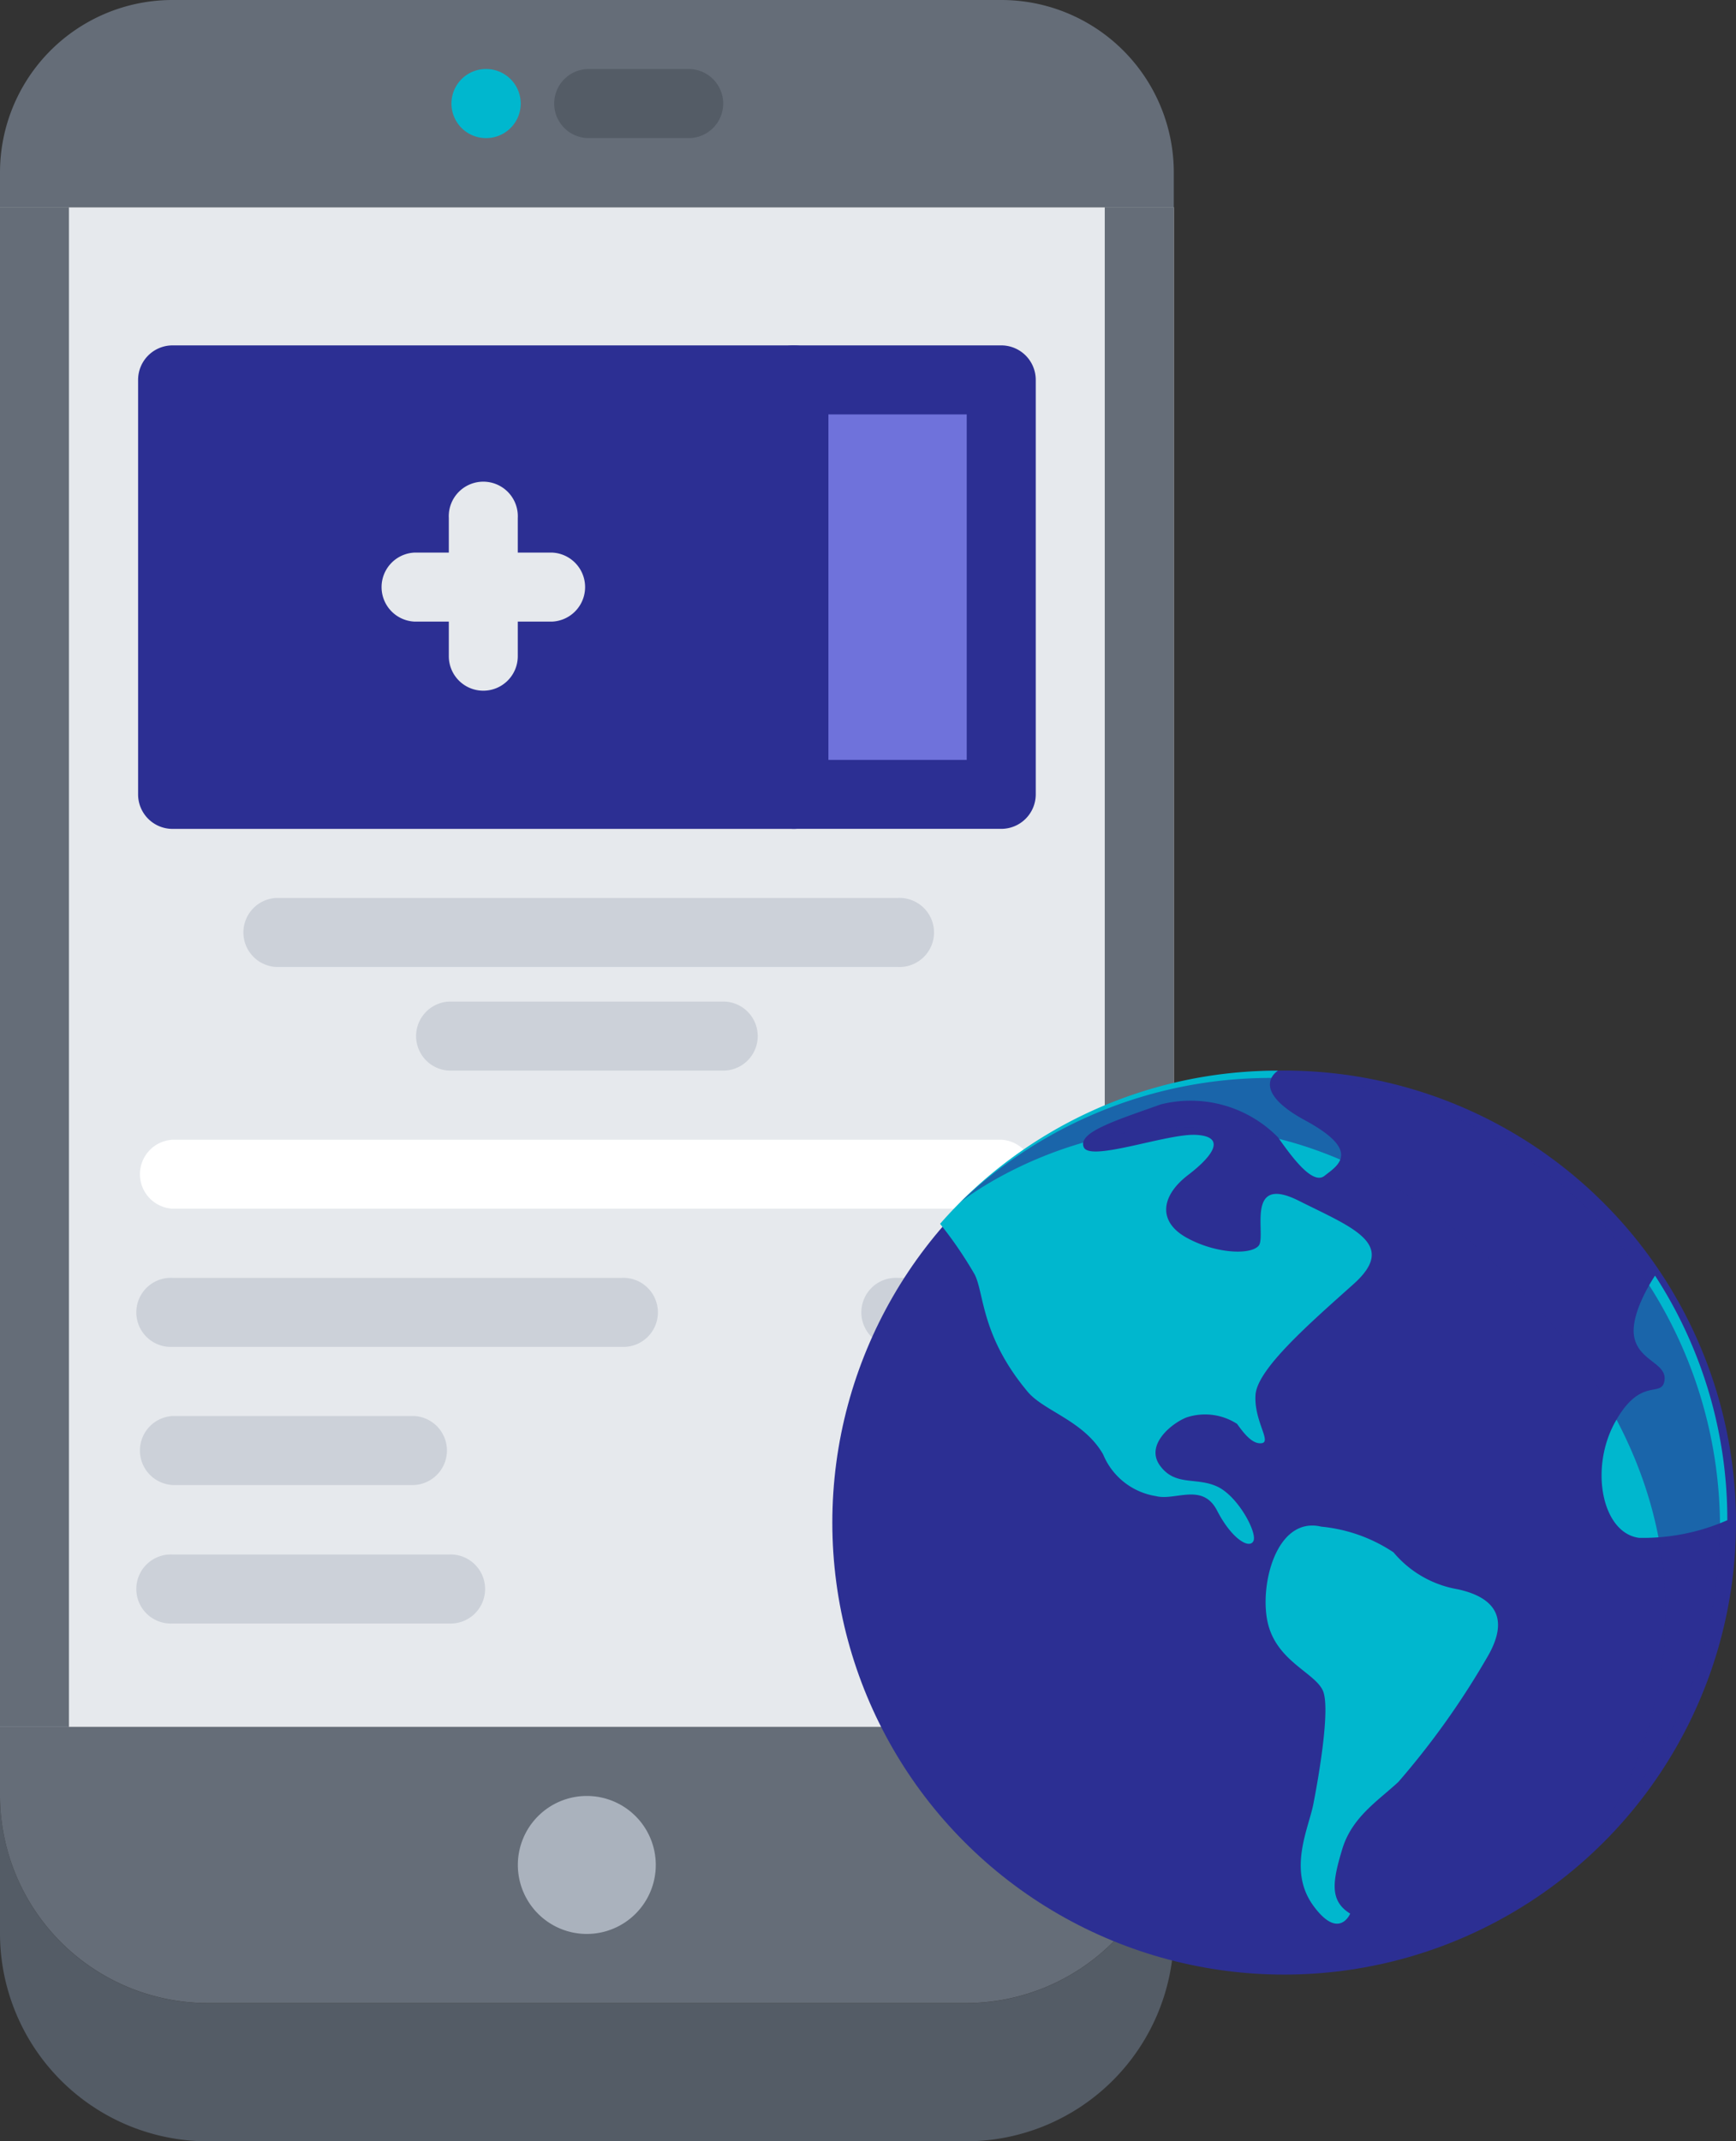
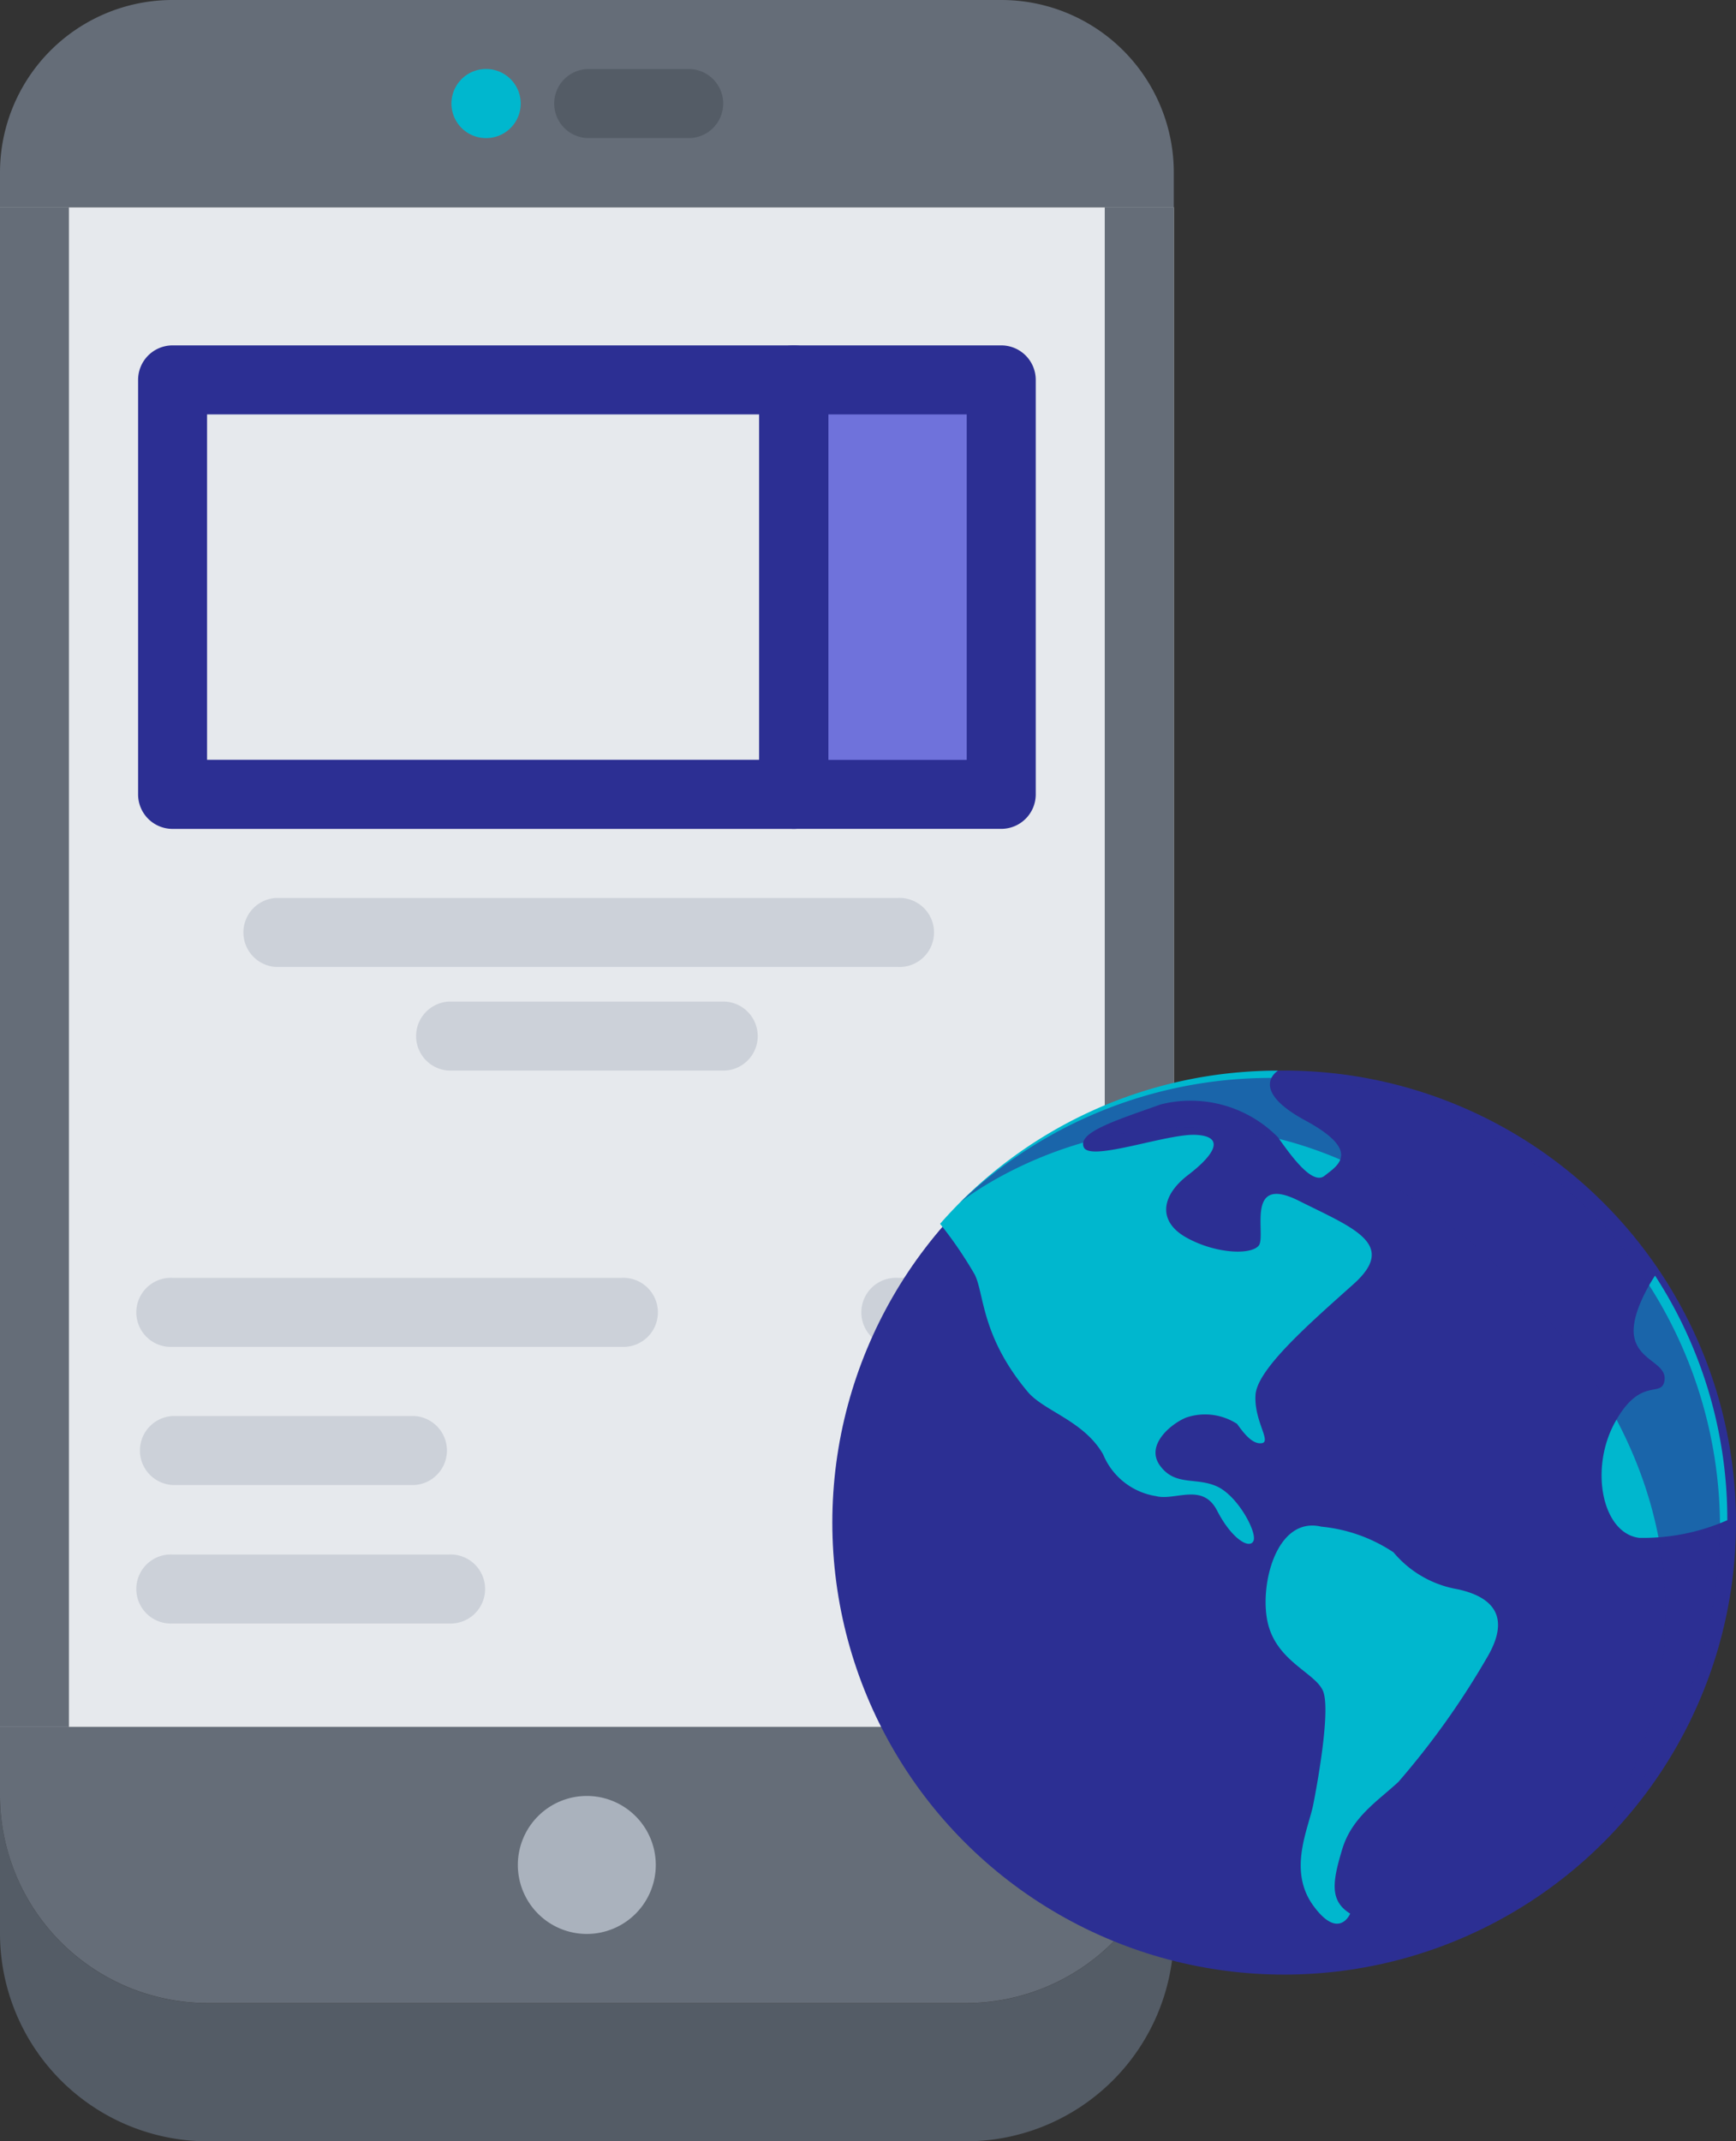
<svg xmlns="http://www.w3.org/2000/svg" width="73" height="90.008" viewBox="0 0 73 90.008">
  <rect x="0" y="0" width="73" height="90.008" fill="#333333" stroke="none" />
  <g id="Group_163" data-name="Group 163" transform="translate(-2102 -6535)">
    <path id="Path_825" data-name="Path 825" d="M64.359,53v5.807a8.745,8.745,0,0,1-8.71,8.71H23.71A8.745,8.745,0,0,1,15,58.807V53a8.745,8.745,0,0,0,8.71,8.71H55.649A8.745,8.745,0,0,0,64.359,53Z" transform="translate(2087 6557.491)" fill="#545c66" />
    <path id="Path_826" data-name="Path 826" d="M39.68,51H15v2.9a8.745,8.745,0,0,0,8.71,8.71H55.649a8.745,8.745,0,0,0,8.71-8.71V51Z" transform="translate(2087 6556.587)" fill="#656d78" />
    <path id="Path_827" data-name="Path 827" d="M15,7V70.877H64.359V7Z" transform="translate(2087 6536.71)" fill="#e6e9ed" />
    <path id="Path_828" data-name="Path 828" d="M22.259,1H57.1a7.252,7.252,0,0,1,7.259,7.259V9.71H15V8.259A7.252,7.252,0,0,1,22.259,1Z" transform="translate(2087 6534)" fill="#656d78" />
    <path id="Path_829" data-name="Path 829" d="M32.9,53A2.9,2.9,0,1,1,30,55.9,2.9,2.9,0,0,1,32.9,53Z" transform="translate(2093.776 6557.491)" fill="#aab2bd" />
    <path id="Path_830" data-name="Path 830" d="M37.99,12h8.725V29.406H37.99Z" transform="translate(2097.385 6538.969)" fill="#6f72db" />
-     <path id="Path_831" data-name="Path 831" d="M46.117,29.421H20V12H46.117V29.406Z" transform="translate(2089.259 6538.969)" fill="#2c2f93" />
    <path id="Path_832" data-name="Path 832" d="M29.484,5.9A1.452,1.452,0,0,1,29.468,3h.016a1.452,1.452,0,1,1,0,2.9Z" transform="translate(2092.884 6534.903)" fill="#00b7ce" />
    <path id="Path_833" data-name="Path 833" d="M36.807,5.9H32.452a1.452,1.452,0,0,1,0-2.9h4.355a1.452,1.452,0,0,1,0,2.9Z" transform="translate(2094.228 6534.903)" fill="#545c66" />
    <path id="Path_834" data-name="Path 834" d="M47.167,31.322H38.445a1.45,1.45,0,0,1-1.452-1.452V12.453A1.45,1.45,0,0,1,38.445,11h8.722a1.45,1.45,0,0,1,1.452,1.452V29.871A1.45,1.45,0,0,1,47.167,31.322Zm-7.27-2.9h5.819V13.9H39.9Z" transform="translate(2096.935 6538.518)" fill="#2c2f93" />
    <path id="Path_835" data-name="Path 835" d="M46.572,31.324H20.453A1.45,1.45,0,0,1,19,29.872V12.453A1.45,1.45,0,0,1,20.453,11h26.12a1.45,1.45,0,0,1,1.452,1.452V29.872A1.45,1.45,0,0,1,46.572,31.324ZM21.9,28.42H45.121V13.9H21.9Z" transform="translate(2088.807 6538.518)" fill="#2c2f93" />
    <path id="Path_836" data-name="Path 836" d="M29.452,23.709A1.45,1.45,0,0,1,28,22.258V16.451a1.452,1.452,0,1,1,2.9,0v5.807A1.45,1.45,0,0,1,29.452,23.709Z" transform="translate(2092.873 6540.324)" fill="#e6e9ed" />
    <path id="Path_837" data-name="Path 837" d="M33.259,19.9H27.452a1.452,1.452,0,0,1,0-2.9h5.807a1.452,1.452,0,0,1,0,2.9Z" transform="translate(2091.969 6541.228)" fill="#e6e9ed" />
    <path id="Path_838" data-name="Path 838" d="M49.587,29.9H23.45a1.452,1.452,0,0,1,0-2.9H49.587a1.452,1.452,0,1,1,0,2.9Z" transform="translate(2090.161 6545.745)" fill="#ccd1d9" />
    <path id="Path_839" data-name="Path 839" d="M40.066,32.9H28.452a1.452,1.452,0,0,1,0-2.9H40.066a1.452,1.452,0,0,1,0,2.9Z" transform="translate(2092.421 6547.101)" fill="#ccd1d9" />
-     <path id="Path_840" data-name="Path 840" d="M55.295,36.9H20.453a1.452,1.452,0,0,1,0-2.9H55.295a1.452,1.452,0,0,1,0,2.9Z" transform="translate(2088.807 6548.907)" fill="#fff" />
    <g id="Group_162" data-name="Group 162" transform="translate(2107.808 6588.713)">
      <path id="Path_841" data-name="Path 841" d="M39.33,40.9H20.453a1.452,1.452,0,1,1,0-2.9H39.33a1.452,1.452,0,1,1,0,2.9Z" transform="translate(-19.001 -37.999)" fill="#ccd1d9" />
      <path id="Path_842" data-name="Path 842" d="M45.806,40.9H41.454a1.452,1.452,0,1,1,0-2.9h4.352a1.452,1.452,0,1,1,0,2.9Z" transform="translate(-9.514 -37.999)" fill="#ccd1d9" />
      <path id="Path_843" data-name="Path 843" d="M32.064,48.91H20.453a1.452,1.452,0,1,1,0-2.9H32.064a1.452,1.452,0,1,1,0,2.9Z" transform="translate(-19.001 -34.381)" fill="#ccd1d9" />
      <path id="Path_844" data-name="Path 844" d="M45.806,48.91H41.454a1.452,1.452,0,1,1,0-2.9h4.352a1.452,1.452,0,1,1,0,2.9Z" transform="translate(-9.514 -34.381)" fill="#ccd1d9" />
      <path id="Path_845" data-name="Path 845" d="M30.611,44.9H20.453a1.452,1.452,0,0,1,0-2.9H30.611a1.452,1.452,0,0,1,0,2.9Z" transform="translate(-19.001 -36.192)" fill="#ccd1d9" />
      <path id="Path_846" data-name="Path 846" d="M45.806,44.9H41.454a1.452,1.452,0,0,1,0-2.9h4.352a1.452,1.452,0,0,1,0,2.9Z" transform="translate(-9.514 -36.192)" fill="#ccd1d9" />
    </g>
    <path id="Path_847" data-name="Path 847" d="M15,7h2.9V70.877H15Z" transform="translate(2087 6536.71)" fill="#656d78" />
    <path id="Path_848" data-name="Path 848" d="M47,7h2.9V70.877H47Z" transform="translate(2101.456 6536.71)" fill="#656d78" />
    <g id="world" transform="translate(2136.842 6580.004)">
      <circle id="Ellipse_51" data-name="Ellipse 51" cx="19" cy="19" r="19" transform="translate(0.158 -0.004)" fill="#2c2f93" />
      <path id="Path_849" data-name="Path 849" d="M445.64,127.005a18.807,18.807,0,0,0-3.039-10.28s-1.078,1.575-.875,2.587,1.392,1.09,1.27,1.832-1-.212-2.079,1.744-.54,4.657,1.012,4.859A8.8,8.8,0,0,0,445.64,127.005Z" transform="translate(-407.847 -108.109)" fill="#00b7ce" />
      <path id="Path_850" data-name="Path 850" d="M317.761,8.92A18.816,18.816,0,0,1,323.8,11.8s-2.191-.361-3.021.381-2.04,2.5-3.021,0S317.761,8.92,317.761,8.92Z" transform="translate(-293.902 -8.262)" fill="#2c2f93" />
      <path id="Path_851" data-name="Path 851" d="M63.519,6.438A18.851,18.851,0,0,1,77.727,0s-1.282.776,1.148,2.092,1.316,1.923.81,2.328S78.3,3.611,77.727,2.8A5.153,5.153,0,0,0,72.8,1.418c-1.89.675-3.509,1.174-3.239,1.8s3.509-.586,4.724-.519.81.81-.337,1.687-1.282,1.957-.068,2.632,2.7.743,3.037.338S76.31,4.32,78.6,5.467,82.789,7.289,80.9,8.976s-4.049,3.577-4.117,4.656.675,1.958.27,2.025-.777-.439-1.046-.81a2.477,2.477,0,0,0-2.126-.27c-.607.236-1.755,1.147-1.114,2.025s1.518.472,2.4.877,1.7,1.946,1.528,2.294-.916-.093-1.528-1.282-1.759-.4-2.567-.607a2.89,2.89,0,0,1-2.225-1.755c-.81-1.417-2.487-1.814-3.172-2.632-1.963-2.344-1.822-4.117-2.227-4.926A17.079,17.079,0,0,0,63.519,6.438Z" transform="translate(-58.83)" fill="#00b7ce" />
      <path id="Path_852" data-name="Path 852" d="M251.363,259.077a6.608,6.608,0,0,1,3.037,1.08,4.513,4.513,0,0,0,2.7,1.552c1.552.337,2.227,1.214,1.215,2.9a33.772,33.772,0,0,1-3.712,5.2c-.877.81-1.957,1.485-2.362,2.834s-.54,2.159.337,2.7c0,0-.472,1.147-1.552-.337s-.2-3.239,0-4.252.742-4.049.4-4.792-1.89-1.215-2.295-2.767S249.44,258.621,251.363,259.077Z" transform="translate(-230.644 -239.91)" fill="#00b7ce" />
      <path id="Path_853" data-name="Path 853" d="M74.98,5.536A18.9,18.9,0,0,1,101.7,32.259s8.573-11.337-3.565-23.475S74.98,5.536,74.98,5.536Z" transform="translate(-69.445 -0.001)" fill="#2c2f93" opacity="0.6" />
    </g>
  </g>
</svg>